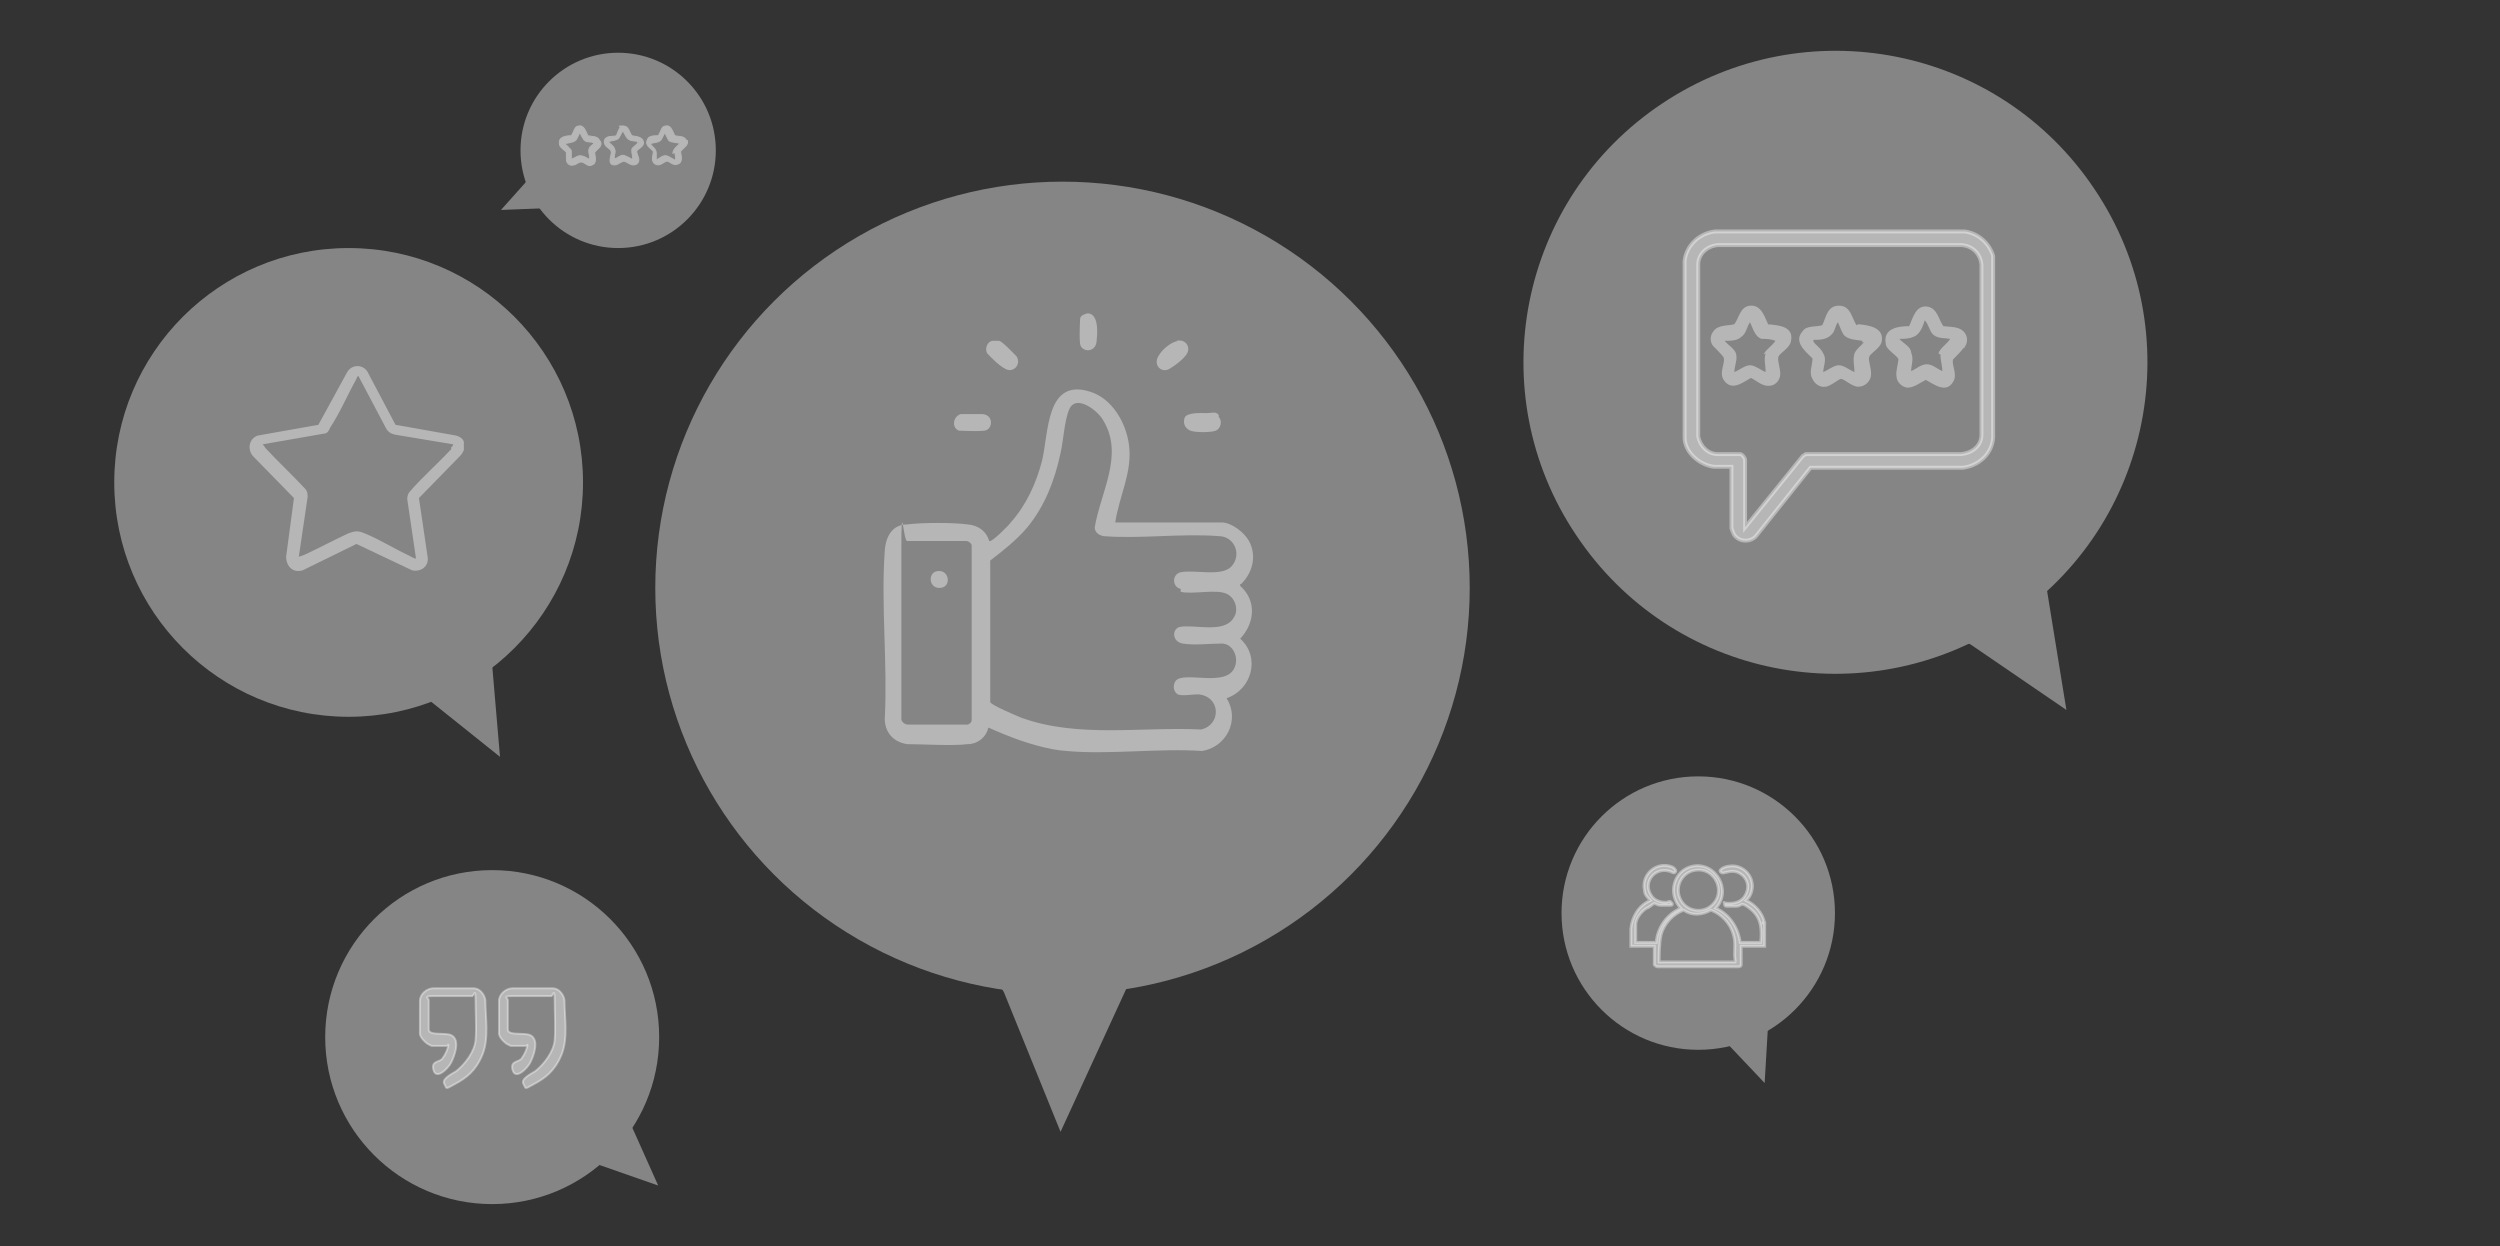
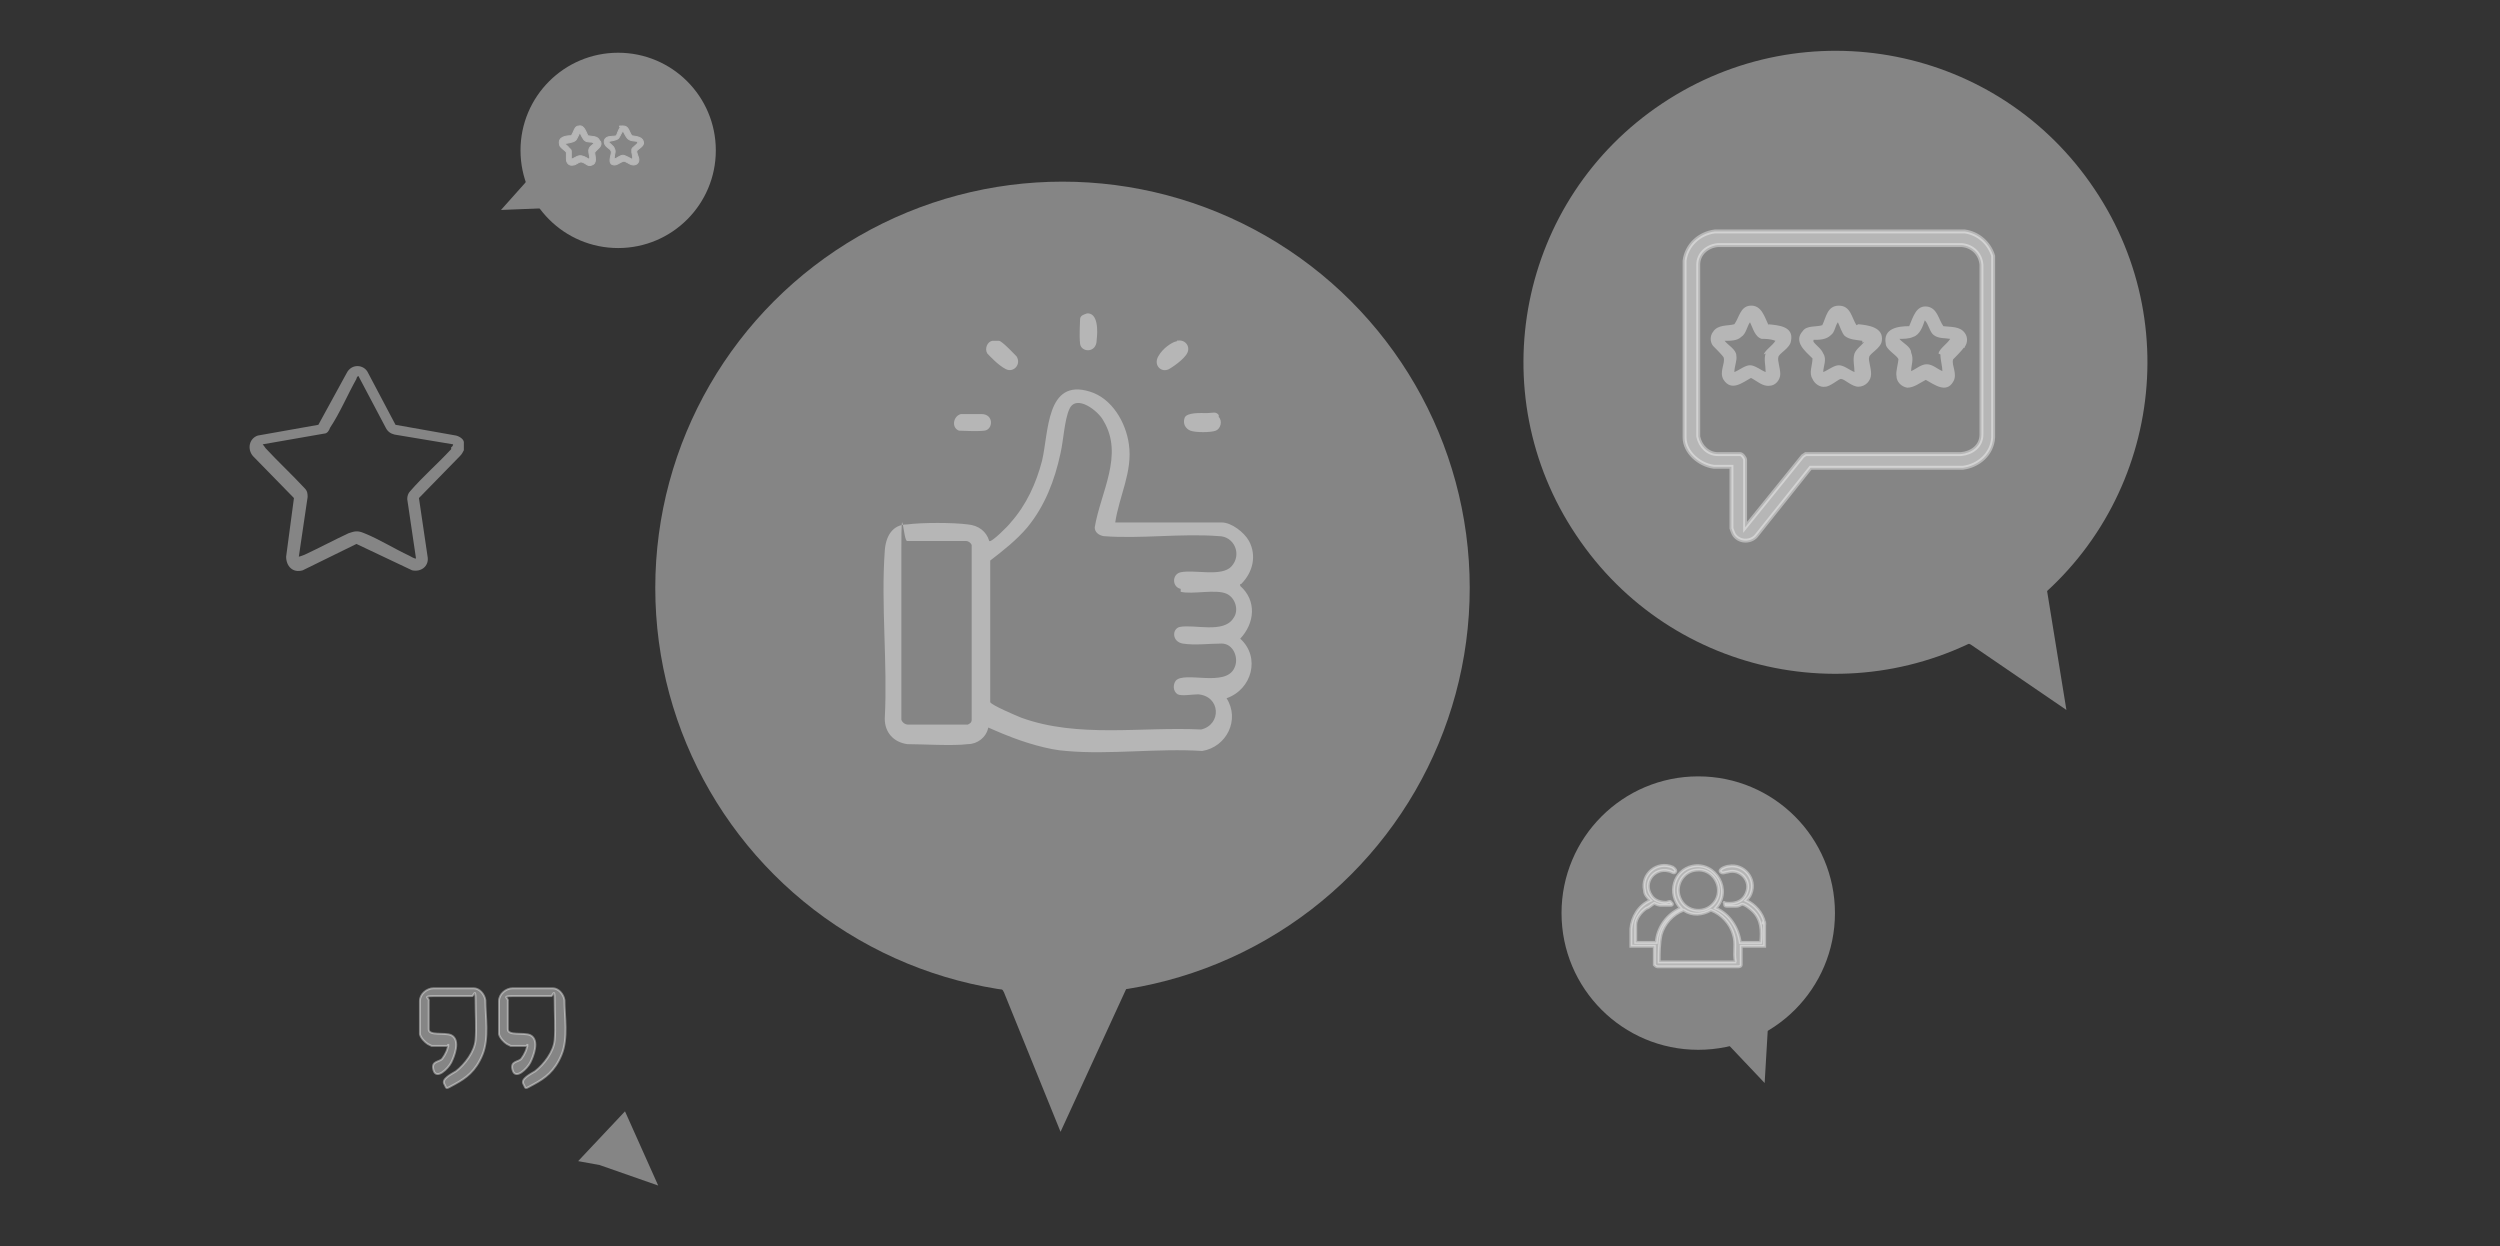
<svg xmlns="http://www.w3.org/2000/svg" id="Layer_1" version="1.1" viewBox="0 0 256 127.6">
  <rect x="0" y="0" width="256" height="127.6" fill="#333333" stroke="none" />
  <g>
    <g opacity=".4">
      <ellipse cx="108.8" cy="60.2" rx="41.7" ry="41.6" fill="#fff" />
      <polygon points="102.8 101.6 108.6 115.9 117.1 97.4 100 96.9 102.8 101.6" fill="#fff" />
    </g>
    <g opacity=".4">
      <path d="M214.5,19.4c9.8,14.6,5.9,34.4-8.8,44.2-14.7,9.8-34.5,5.9-44.3-8.8-9.8-14.6-5.9-34.4,8.8-44.2,14.7-9.8,34.5-5.9,44.3,8.8Z" fill="#fff" />
      <polygon points="201.8 66 211.6 72.7 209.1 57.3 197.9 64.3 201.8 66" fill="#fff" />
    </g>
    <g opacity=".4">
-       <circle cx="35.7" cy="49.4" r="24" fill="#fff" />
-       <polygon points="44.2 71.9 51.2 77.5 50.2 65.8 41.5 70.3 44.2 71.9" fill="#fff" />
-     </g>
+       </g>
    <g opacity=".4">
      <circle cx="173.9" cy="93.5" r="14" fill="#fff" />
      <polygon points="177.1 107.1 180.7 110.9 181.1 104.1 175.7 106 177.1 107.1" fill="#fff" />
    </g>
    <g opacity=".4">
-       <circle cx="50.4" cy="106.2" r="17.1" fill="#fff" />
      <polygon points="61.4 119.3 67.4 121.4 64 113.8 59.2 118.9 61.4 119.3" fill="#fff" />
    </g>
    <g opacity=".4">
      <circle cx="63.3" cy="15.4" r="10" fill="#fff" />
      <polygon points="53.8 18.7 51.3 21.5 56.3 21.3 54.5 17.6 53.8 18.7" fill="#fff" />
    </g>
  </g>
  <g>
    <path d="M45.8,107.1h-1.6l-.4-.2c-.3-.2-.7-.6-.8-1,0-.6,0-2.7,0-3.4s.7-1.3,1.4-1.3c1.3,0,2.8,0,4.1,0,.6,0,1.1.6,1.2,1.2,0,1.7.4,3.9-.3,5.6s-1.7,2.4-2.8,3-.8.5-1.1,0,.7-1,1.2-1.3c.9-.7,1.9-2,2-3.2s0-2.7,0-4.1-.2-.3-.4-.4c-1.2,0-2.7,0-3.9,0s-.4.2-.5.5v2.9c0,.7,1.6.3,2.3.6,1,.5.3,2.2,0,2.8s-1.5,1.8-1.8.8.6-.8.9-1.2.6-1,.6-1.5v.2Z" fill="#fff" isolation="isolate" opacity=".4" stroke="#fff" stroke-miterlimit="10" stroke-width=".2" />
    <path d="M53.9,107.1h-1.6l-.4-.2c-.3-.2-.7-.6-.8-1,0-.6,0-2.7,0-3.4s.7-1.3,1.4-1.3c1.3,0,2.8,0,4.1,0,.6,0,1.1.6,1.2,1.2,0,1.7.4,3.9-.3,5.6s-1.7,2.4-2.8,3-.8.5-1.1,0,.7-1,1.2-1.3c.9-.7,1.9-2,2-3.2s0-2.7,0-4.1-.2-.3-.4-.4c-1.2,0-2.7,0-3.9,0s-.4.2-.5.5v2.9c0,.7,1.6.3,2.3.6,1,.5.3,2.2,0,2.8s-1.5,1.8-1.8.8.6-.8.9-1.2.6-1,.6-1.5v.2Z" fill="#fff" isolation="isolate" opacity=".4" stroke="#fff" stroke-miterlimit="10" stroke-width=".2" />
  </g>
  <path d="M47.5,45.3c0-.3-.4-.6-.8-.7l-6.2-1.1-2.8-5.3c-.4-.9-1.7-1-2.2,0l-2.9,5.3-6.2,1.1c-.9.3-1.1,1.4-.5,2.1l4.2,4.3-.8,6c0,1,.7,1.7,1.7,1.4l5.5-2.7,5.7,2.7c.9.2,1.7-.4,1.6-1.3l-.9-6.1,4.2-4.3c.2-.2.3-.4.4-.6v-.7h0ZM46.1,46.1c-1.3,1.4-2.8,2.7-4.1,4.2-.2.2-.3.5-.3.8l.9,6.1c-.2,0-.5-.2-.7-.3-1.5-.7-3.1-1.7-4.6-2.3-.7-.3-1-.2-1.6,0-1.5.7-3,1.5-4.5,2.2,0,0-.5.2-.6.2l.9-6.1c0-.3,0-.6-.3-.9-1.3-1.4-2.7-2.7-4-4.1,0,0-.2-.3-.3-.4l6.3-1.1c.3,0,.5-.3.6-.6,1-1.5,1.8-3.4,2.7-5,0,0,0-.2.2-.3h0l2.8,5.3c.2.4.5.6.9.7l6,1s0,.2-.2.3v.2Z" fill="#fff" isolation="isolate" opacity=".4" />
  <g>
    <path d="M120.5,34.9c.8-.2,1.4.5,1.1,1.2s-1.7,1.6-1.9,1.7c-.8.4-1.6-.4-1.1-1.3s1.4-1.4,1.7-1.5.2,0,.3-.2h0Z" fill="#fff" isolation="isolate" opacity=".4" />
    <path d="M101.6,34.9h.7c.3,0,1.7,1.5,1.8,1.6.5.8-.3,1.7-1.1,1.3s-1.7-1.4-1.9-1.6c-.3-.5,0-1.2.5-1.3Z" fill="#fff" isolation="isolate" opacity=".4" />
    <path d="M111.2,32.1c1.3-.2,1.2,1.9,1.1,2.7,0,1.4-1.6,1.3-1.7.4s0-2.1,0-2.5.4-.5.7-.6h0Z" fill="#fff" isolation="isolate" opacity=".4" />
-     <path d="M98.4,42.4c.7,0,1.4,0,2.1,0,1.3,0,1.2,1.6.3,1.7s-2.1,0-2.6,0c-.8-.3-.6-1.5.2-1.7h0Z" fill="#fff" isolation="isolate" opacity=".4" />
+     <path d="M98.4,42.4c.7,0,1.4,0,2.1,0,1.3,0,1.2,1.6.3,1.7s-2.1,0-2.6,0c-.8-.3-.6-1.5.2-1.7h0" fill="#fff" isolation="isolate" opacity=".4" />
    <path d="M124.8,42.7c.4.4.2,1.2-.3,1.4s-2.1.2-2.6,0-.8-.7-.6-1.3,1.7-.5,2.3-.5.9-.2,1.2.2h0Z" fill="#fff" isolation="isolate" opacity=".4" />
    <path d="M127.1,59.8c1.2-1.2,1.6-2.9.8-4.4-.5-.9-1.8-1.9-2.8-1.9h-10.9c.4-2.7,1.8-5.2,1.4-8-.3-2.2-1.7-4.7-4-5.4-4.5-1.4-4.2,4.2-4.9,7.1-.6,2.3-1.6,4.5-3.2,6.3-.2.3-2,2.1-2.2,1.9-.3-1-1.1-1.6-2.2-1.7-1.5-.2-4.7-.2-6.2,0-1.5,0-2.2,1.2-2.3,2.7-.4,5.6.3,11.5,0,17.2,0,1.4.9,2.4,2.3,2.6,1.5,0,4.7.2,6.2,0,1,0,1.9-.7,2.1-1.7,0,0,1.6.7,1.9.8,1.7.7,4.3,1.5,6.1,1.6,4.4.4,9.4-.3,13.9,0,2.5-.4,3.9-3.2,2.5-5.4,2.6-.9,3.5-4.2,1.4-6.1,1.5-1.6,1.7-3.9,0-5.4v-.2ZM99.1,74.2h-6.1c-.3,0-.6-.2-.7-.5,0-5.8,0-11.6,0-17.4s.2-.8.6-.9h6c.3,0,.5.2.6.4v17.9c0,.3-.2.4-.4.5h0ZM120.9,60.6c1.2.3,3.6-.3,4.7.2.9.4,1.3,1.7.7,2.5-1,1.6-4,.6-5.5.9-.8.2-.8,1.5.3,1.7,1.2.2,2.8,0,4,0s1.8,1.5,1.3,2.5c-.9,2-5.1.3-6,1.3-.3.4-.3,1.1.2,1.4.4.2,1.5,0,2.1,0,2.3.2,2.4,3.1.3,3.6-6.1-.3-12.6.9-18.4-1.2-.5-.2-3.1-1.3-3.2-1.6v-14.5c1.3-1,2.7-2.1,3.8-3.4,1.8-2.2,2.8-4.8,3.4-7.6.3-1.3.4-3.4.9-4.5.7-1.6,3,.2,3.5,1.2,2.1,3.5-.3,7.3-.9,10.9,0,.5.4.8.9.9,3.7.3,8-.3,11.8,0,1.6,0,2.4,1.9,1.3,3.1-1,1.1-3.8.3-5.2.6-.9.2-.9,1.5,0,1.7v.3Z" fill="#fff" isolation="isolate" opacity=".4" />
-     <path d="M95.9,58.5c1.3-.3,1.6,1.6.4,1.7s-1.3-1.5-.4-1.7Z" fill="#fff" isolation="isolate" opacity=".4" />
  </g>
  <g opacity=".4">
    <path d="M61.4,14.4c-.2-.5-.8-.4-1.2-.5-.2-.4-.4-1.1-.9-1-.5,0-.5.6-.8,1-.5,0-1.4.1-1.2.9,0,.3.6.6.7.8,0,0,0,.6,0,.7,0,.4.3.7.7.6.3,0,.6-.4.9-.3.4.1.6.5,1,.3.6-.2.3-.9.3-1.3.3-.4.8-.6.6-1.1h0ZM60.9,14.6c-.2.3-.7.4-.6,1,0,.2.2.6,0,.7h0c0,0-.5-.3-.6-.3-.5-.2-.8.2-1.2.3h0c0-.2,0-.5,0-.7s0-.3-.2-.4c0-.1-.5-.5-.5-.5,0,0,.9-.1,1.1-.3.2-.1.4-.8.5-.8h0s.3.7.5.8c.2.2.7.1,1,.2h0c0,.1-.2,0-.2,0Z" fill="#fff" stroke="#fff" stroke-miterlimit="10" stroke-width=".1" />
-     <path d="M70.3,14.4c-.2-.5-.8-.4-1.2-.5-.2-.4-.4-1.1-.9-1-.5,0-.5.6-.8,1-.4,0-1,0-1.1.4-.3.6.3.8.6,1.2,0,.4-.3,1,.2,1.3s.9-.3,1.2-.3.6.5,1.1.3c.6-.2.3-.9.3-1.3.3-.4.8-.6.7-1.1h0ZM69.1,15.6c0,.2.2.7,0,.8h0c0,0-.5-.3-.7-.4-.5-.2-.8.2-1.2.4h0c0-.2,0-.5,0-.7,0-.5-.4-.6-.6-1h0c.3-.1.8-.1,1-.3.2-.1.4-.8.5-.8h0s.3.7.4.8c.2.2,1.1.2,1.1.3s-.7.5-.7,1h0Z" fill="#fff" stroke="#fff" stroke-miterlimit="10" stroke-width=".1" />
    <path d="M64.7,13.9c-.3-.4-.3-1-.9-1s-.3,0-.3.2c-.2.2-.3.7-.4.8-.2.1-.7,0-1,.2s-.3.6,0,.9c.2.2.5.3.5.6s-.3.9,0,1.2c.5.3.8-.2,1.3-.3.4.1.8.6,1.3.3.5-.4,0-.9,0-1.3,0-.2.6-.4.7-.8,0-.7-.7-.7-1.2-.8h-.2ZM65.3,14.6c0,.2-.6.5-.6.7v.3c0,.1.2.7,0,.7,0,0-.7-.4-.9-.4-.3,0-.6.3-.9.4q0,0,0-.2c0-.3.2-.6,0-.9,0-.2-.5-.5-.6-.7h0c.3-.1.7-.1,1-.3.2-.2.3-.6.5-.8h0s.3.6.4.7c.3.4.8.3,1.2.4h0c0,.1-.1.1-.1.1Z" fill="#fff" stroke="#fff" stroke-miterlimit="10" stroke-width=".1" />
  </g>
  <g>
    <path d="M204.1,26.2c-.4-1.3-1.5-2.3-2.9-2.5h-25.6c-1.6.2-2.9,1.4-3.1,3v18.1c0,1.5,1.5,2.8,3,3h1.8v6.3c0,0,.2.6.3.7.6.8,1.8.7,2.3,0l5.5-6.9h15.6c1.6-.2,3-1.4,3.1-3.1,0-6.2,0-12.4,0-18.5h0ZM202.9,44.5c0,1.2-1,1.9-2.1,2h-15.9l-.3.2-5.9,7.3v-6.9c0-.2-.3-.6-.5-.6-.6,0-1.6,0-2.3,0-1,0-1.8-.8-2-1.8v-17.6c0-1.1.9-1.9,2-2h25c1.1.1,1.9.9,2,2v17.4Z" fill="#fff" isolation="isolate" opacity=".4" stroke="#fff" stroke-miterlimit="10" stroke-width=".4" />
    <path d="M201.2,35.5c.3-.4.3-1,0-1.4-.5-.7-1.4-.6-2.2-.7-.5-.7-.6-1.8-1.6-2-1.2-.2-1.5,1.1-1.9,2-1.1,0-2.7.2-2.4,1.8,0,.6,1.2,1.2,1.3,1.6,0,.3-.3,1.3-.2,1.7,0,.6.5,1.1,1.1,1.2.7,0,1.3-.5,1.9-.8.9.5,2.1,1.4,2.8.2.5-.8-.2-1.7,0-2.3,0,0,.9-.9,1.1-1.2h.1ZM198.7,36.3c0,.6.2,1.2.2,1.7-.5-.2-1-.7-1.6-.7s-1.1.5-1.6.7c0-.6.3-1.2,0-1.9,0-.6-.9-1-1.2-1.4.4,0,1,0,1.4-.2.7-.2,1-1.1,1.2-1.7.4.4.5,1.2.9,1.5.5.4,1.2.3,1.7.4-.3.5-1.1,1-1.2,1.5h0Z" fill="#fff" isolation="isolate" opacity=".4" />
    <path d="M181.1,33.3c-.4-.8-.7-2.1-1.9-2-1,.1-1.1,1.2-1.6,1.9-.7.2-1.7,0-2.2.8-.3.4-.3,1,0,1.4.2.2,1,1,1.1,1.2.2.6-.5,1.5,0,2.3.8,1.2,1.9.3,2.8-.2.6.3,1.2.9,1.9.8.6,0,1.1-.6,1.1-1.2s-.3-1.4-.2-1.7c0-.4,1.2-.9,1.3-1.7.3-1.5-1.3-1.6-2.4-1.7h.1ZM180.8,36.2c-.2.6,0,1.2,0,1.9-.5-.2-1.1-.7-1.6-.7s-1.1.5-1.6.7c0-.6.3-1.2.2-1.7,0-.6-.9-1.1-1.2-1.5.6,0,1.3,0,1.7-.4.5-.3.6-1.1.9-1.5.3.6.5,1.5,1.2,1.7.4,0,.9,0,1.4.2-.3.5-1,.9-1.2,1.4h0Z" fill="#fff" isolation="isolate" opacity=".4" />
    <path d="M190.1,33.3c-.5-.8-.6-2-1.8-2s-1.3,1.2-1.7,2c-.6.2-1.6,0-2,.6-1,1.1.3,2.1,1,2.8,0,.7-.4,1.5,0,2.1.2.5.8.9,1.3.8.5,0,1.4-.8,1.6-.8.4,0,1.1.8,1.8.8s1.3-.6,1.3-1.3-.3-1.4-.2-1.7c0-.4,1.2-.9,1.3-1.7.2-1.4-1.4-1.6-2.4-1.7h0ZM190.9,35c-.3.4-.8.7-1,1.2-.2.6,0,1.3,0,1.9-.5-.2-1.1-.7-1.6-.7s-1.1.5-1.6.7c0-.6.4-1.3,0-1.9-.2-.5-.7-.8-1-1.2,0,0,0,0,0-.2.6,0,1.3,0,1.8-.5.4-.3.4-.9.7-1.3,0,0,0,0,0,0,.2.4.4,1.1.7,1.4.5.4,1.2.4,1.8.5v.2h0Z" fill="#fff" isolation="isolate" opacity=".4" />
  </g>
  <path d="M180.7,94.5c-.2-1-1-1.9-1.9-2.3.2-.2.4-.4.5-.7.6-1.5-.7-3.1-2.3-2.8-.2,0-1.1.3-.8.6.2.2.5,0,.7,0,1.3-.4,2.5.9,1.9,2.2-.3.7-.9,1-1.7,1s-.5-.2-.5,0,0,.3.2.3c.3,0,.7,0,1,0s.5-.2.6-.2c.3,0,.9.5,1.1.7.9.9.9,2,.8,3.2h-2.1c-.2-1.5-1.1-2.9-2.5-3.5,1.7-1.8,0-4.8-2.4-4.3-1.9.4-2.6,2.8-1.2,4.3-1.4.6-2.4,2-2.5,3.5h-2.1v-1.8c0-.6.5-1.3,1.1-1.7.2,0,.6-.4.8-.5,0,0,.4.2.6.2h1.1c.2,0,.2-.2,0-.3,0-.2-.4,0-.5,0-.6,0-1.2-.2-1.5-.7-.9-1.3.3-2.9,1.8-2.5.2,0,.6.4.7,0,0-.2-.2-.3-.3-.4-1.6-.7-3.3.7-2.9,2.4,0,.4.3.7.6,1-1.2.5-1.9,1.7-2,2.9v1.6s0,.2,0,.2h2.4v1.9s.2.2.3.2h8.3s.3,0,.3-.2v-1.9h2.4s0,0,0-.2v-2.2h-.3ZM172,91.9c-.5-1.3.4-2.7,1.7-2.8,1.7-.2,2.8,1.7,2,3.1-.9,1.5-3.1,1.3-3.7-.3ZM177.8,98.5h-7.9c0-.9,0-1.9.2-2.8.3-1.1,1.2-2.1,2.3-2.5.9.6,1.9.5,2.8,0,1.1.4,2,1.4,2.3,2.5.3.9,0,1.8.2,2.8h.1Z" fill="#fff" isolation="isolate" opacity=".4" stroke="#fff" stroke-miterlimit="10" stroke-width=".3" />
</svg>